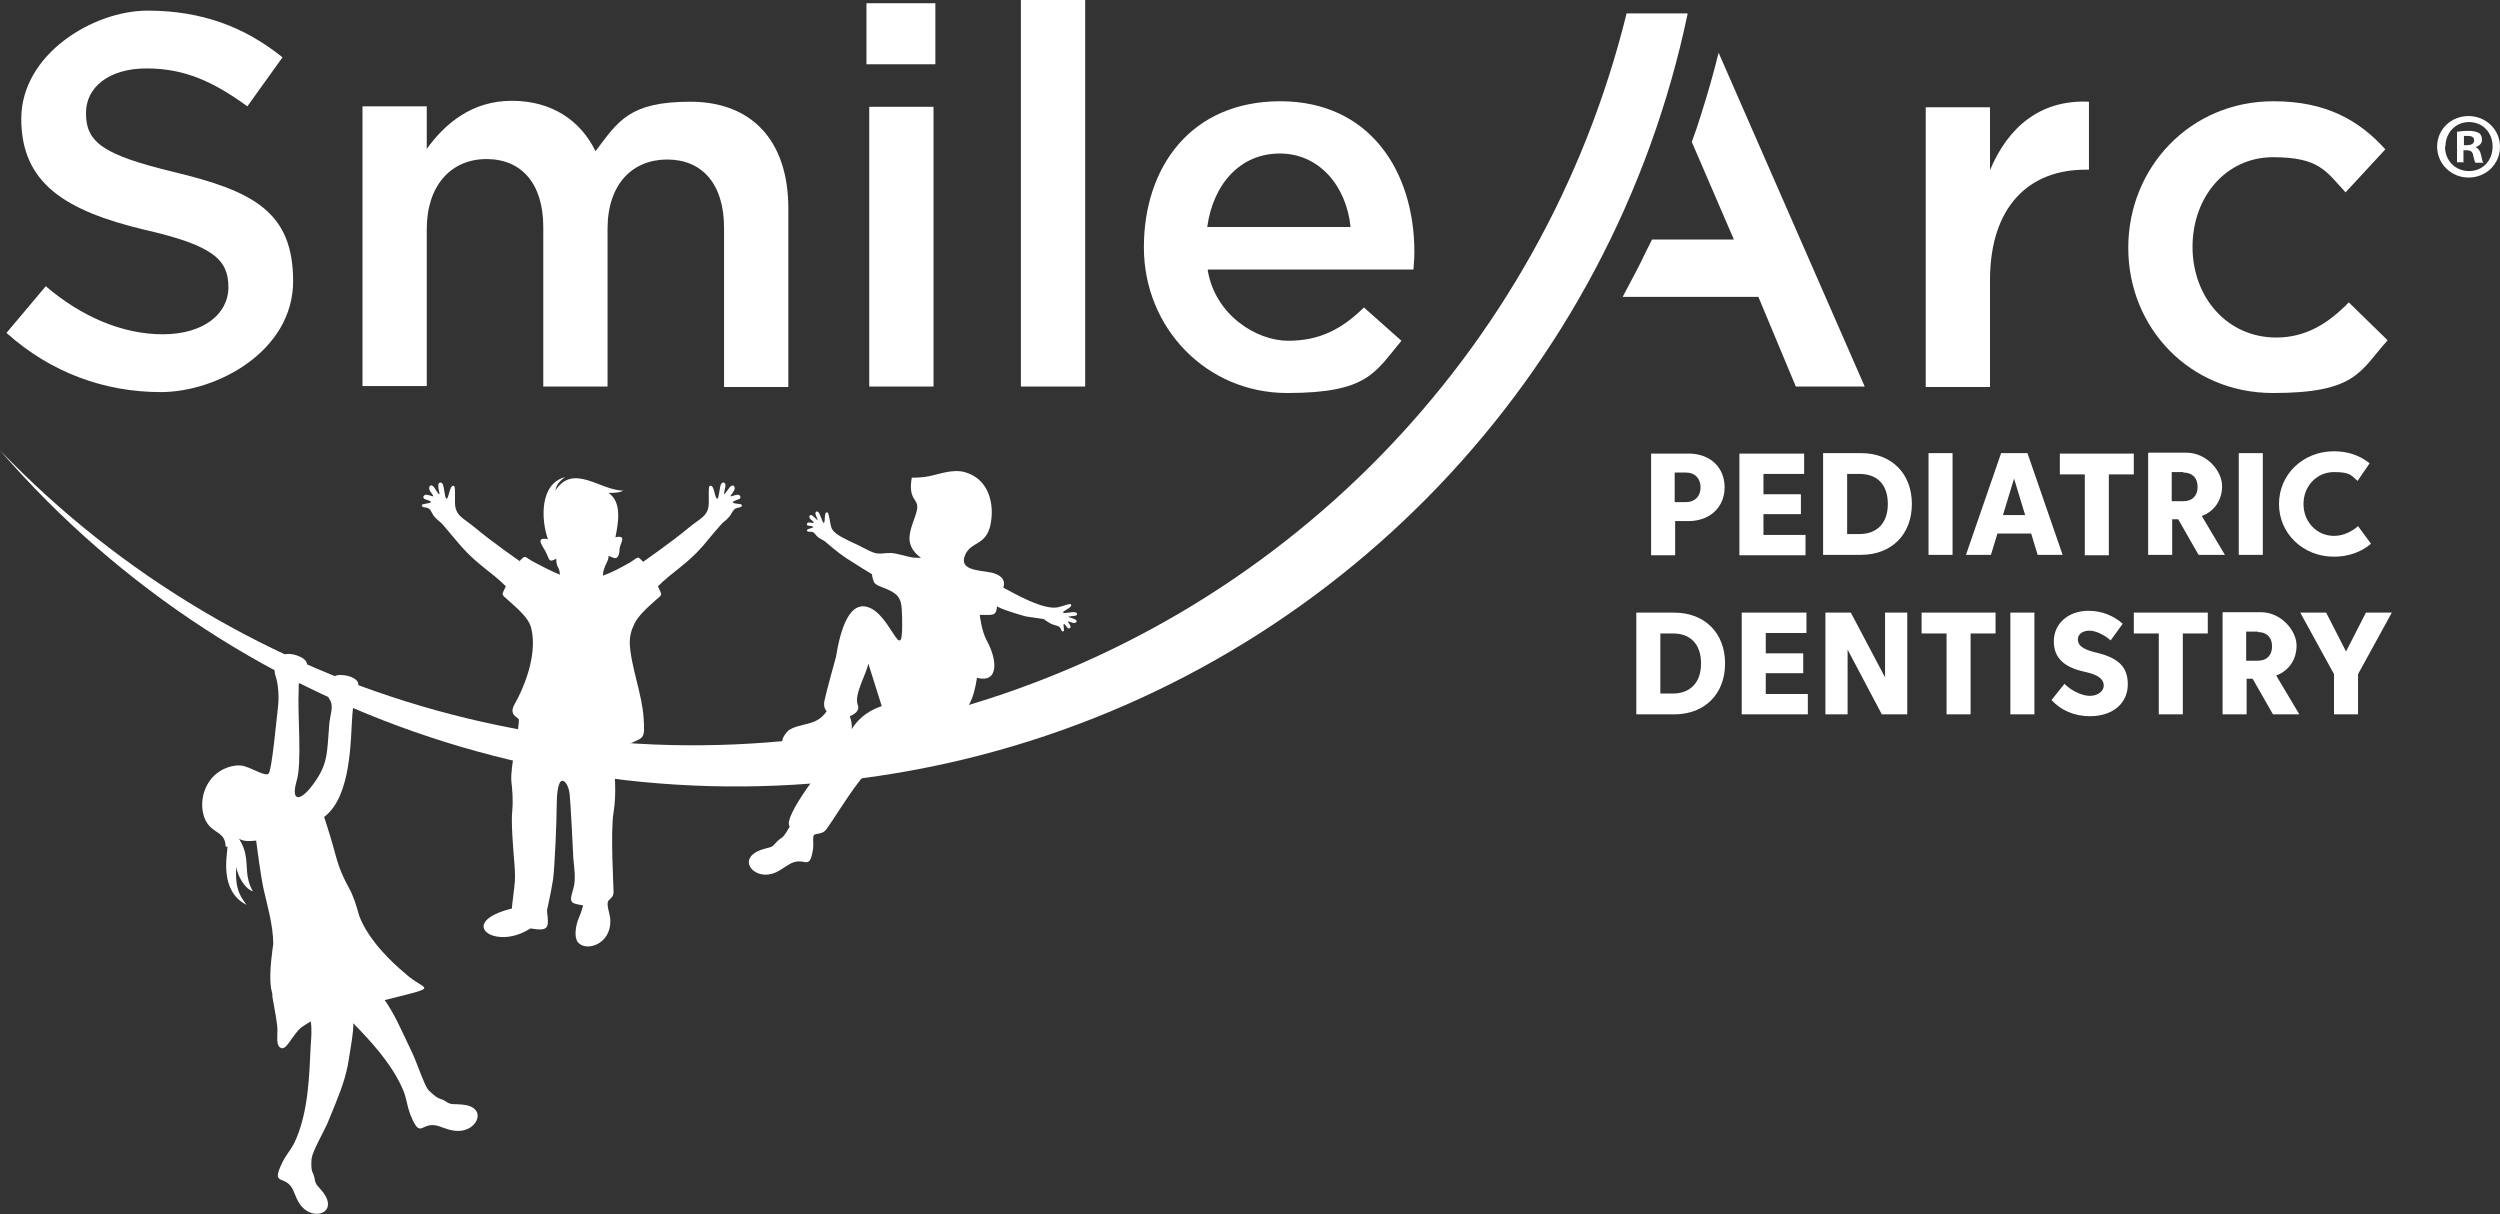
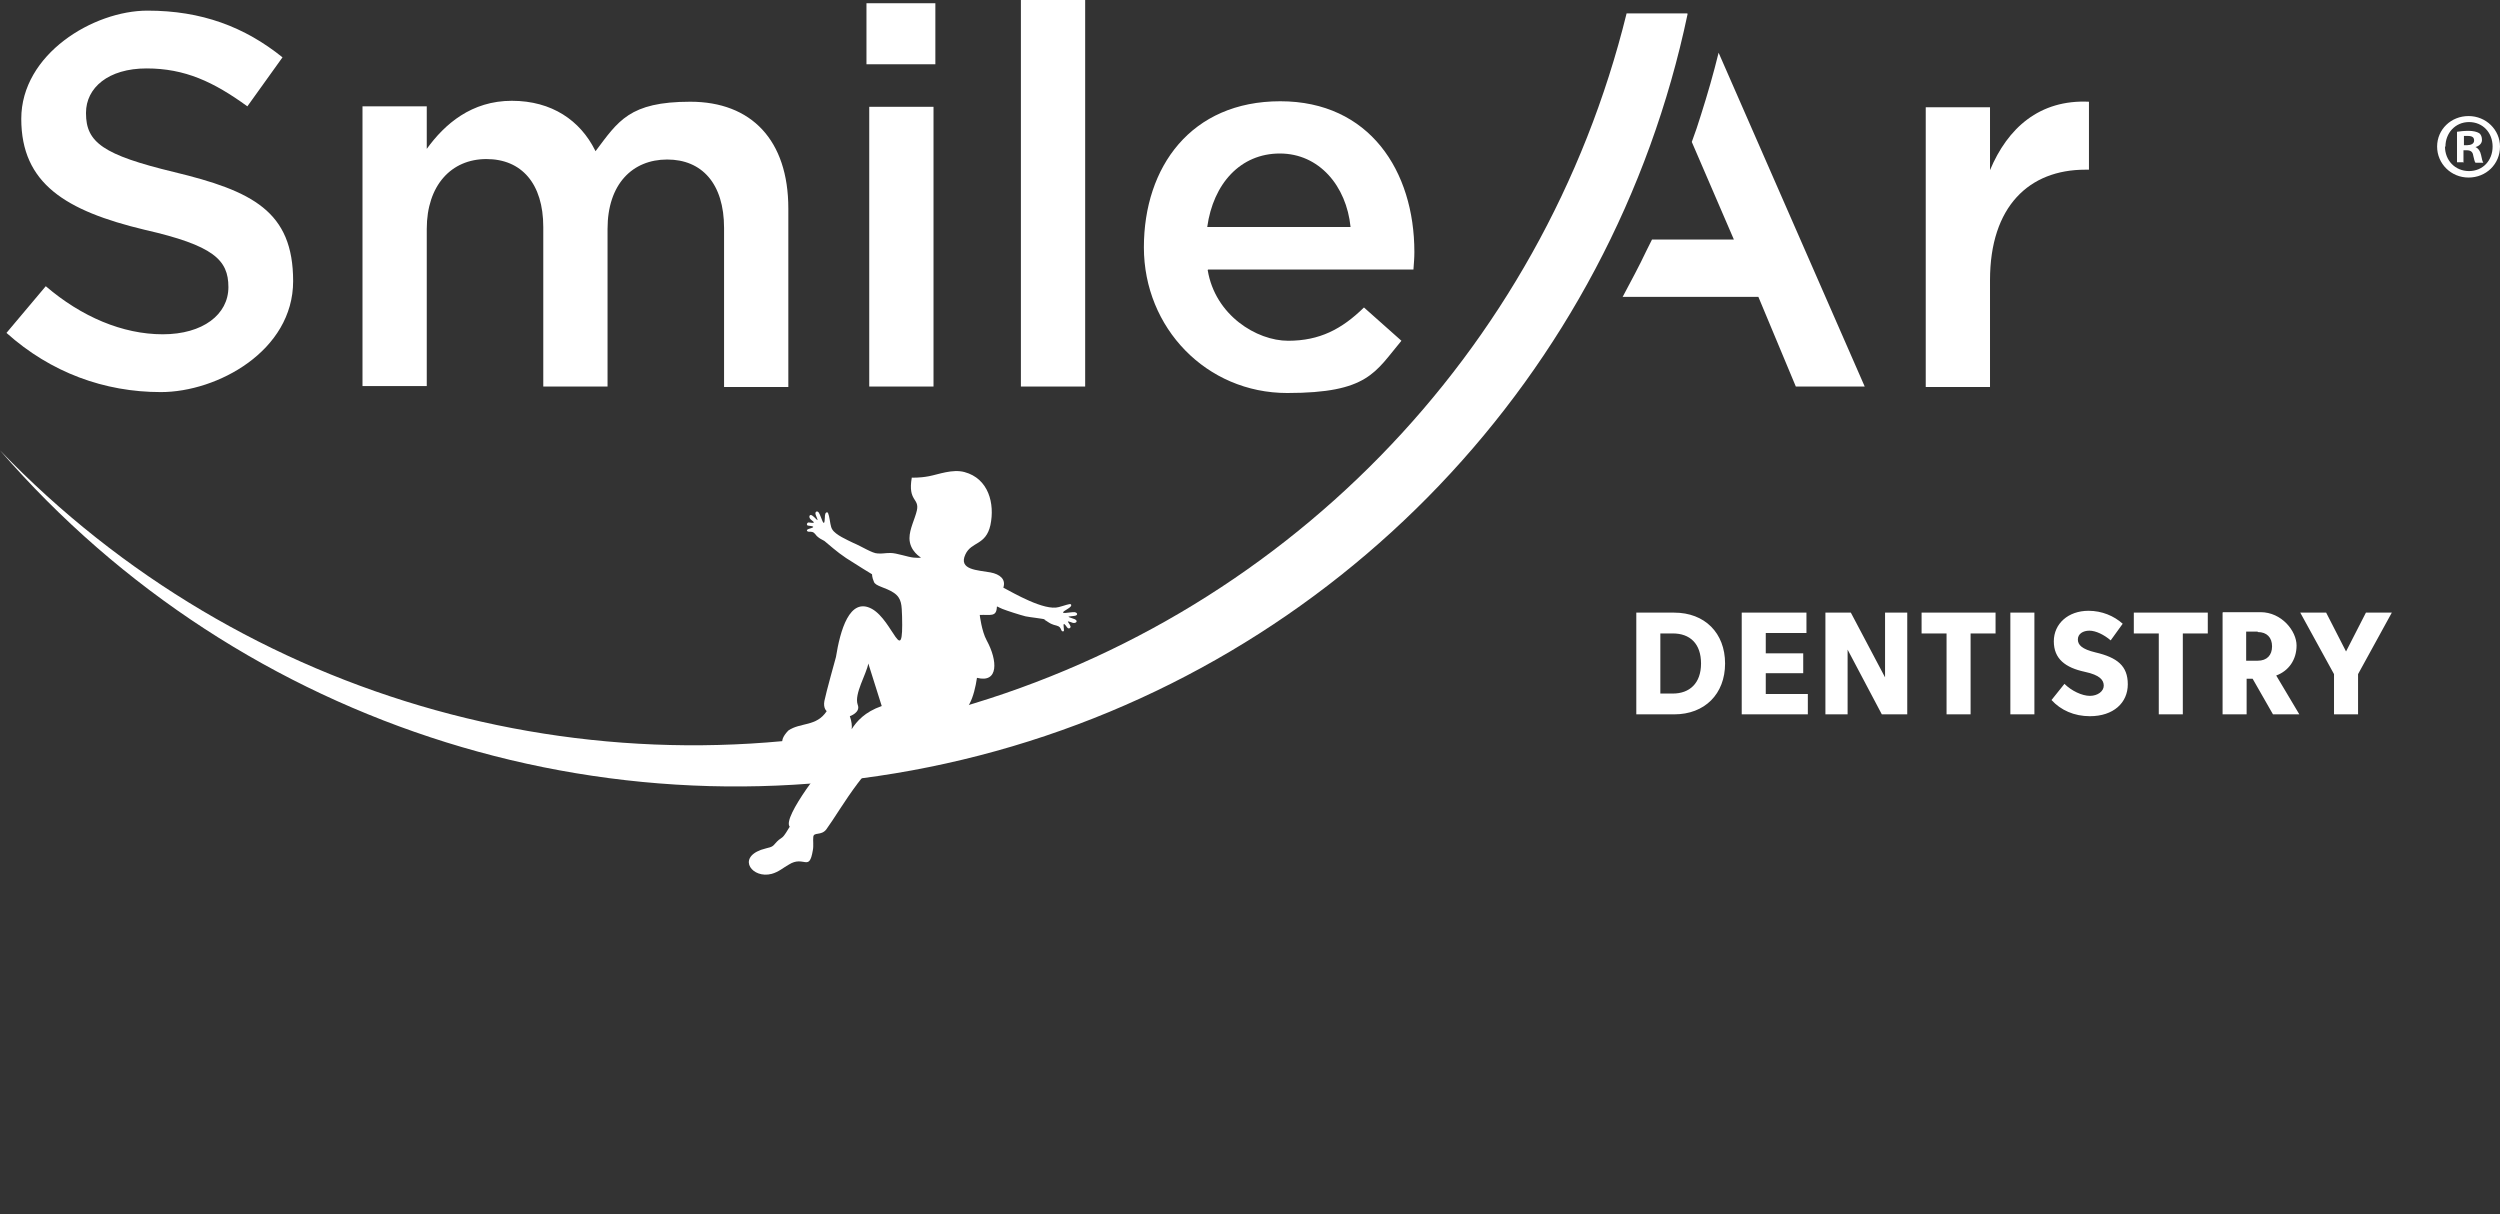
<svg xmlns="http://www.w3.org/2000/svg" id="Layer_1" data-name="Layer 1" viewBox="0 0 540.7 262.6">
  <rect x="0" y="0" width="540.7" height="262.6" fill="#333333" stroke="none" />
  <defs>
    <style>      .cls-1 {        fill-rule: evenodd;      }      .cls-1, .cls-2 {        fill: #fff;        stroke-width: 0px;      }    </style>
  </defs>
  <path class="cls-1" d="M430.4,60.6c0-16,8.5-23.9,20.6-23.9h.8v-14.7c-10.7-.5-17.6,5.7-21.4,14.8v-13.6h-13.9v60.5h13.9v-23Z" />
-   <path class="cls-1" d="M516.4,73.6l-8.4-8.2c-4.4,4.5-9.2,7.6-15.7,7.6-10.6,0-18.1-8.7-18.1-19.6s7.3-19.4,17.4-19.4,11.5,3.1,15.7,7.6l8.6-9.3c-5.6-6.2-12.7-10.4-24.2-10.4-18.1,0-31.4,14.4-31.4,31.7s13.3,31.4,31.3,31.4,18.8-4.7,24.7-11.3" />
  <path class="cls-1" d="M351,64.2h29.3l8.1,19.4h14.9l-31.6-72.2c-1.1,4.5-2.4,9-3.8,13.4-.6,2-1.3,4-2,5.9l9.1,21.1h-17.7c-.4.8-.8,1.6-1.2,2.4-1.6,3.4-3.4,6.7-5.2,10.1" />
  <path class="cls-1" d="M18.6,24.4c0-5.4,4.8-9.6,13.1-9.6s14.5,2.9,21.8,8.2l7.6-10.6C52.9,5.8,43.6,2.3,31.9,2.3S4.6,11.7,4.6,25.7s9.6,19.9,26.7,24c14.9,3.4,18.1,6.5,18.1,12.4s-5.5,10.2-14.2,10.2-17.6-3.8-25.3-10.4l-8.5,10.1c9.6,8.6,21.2,12.8,33.4,12.8s28.6-8.9,28.6-24-8.8-19.5-25.8-23.6c-15.3-3.7-19-6.4-19-12.7" />
  <path class="cls-1" d="M128.7,32.5c-3.2-6.4-9.3-10.7-18-10.7s-14.5,5-18.4,10.4v-9.2h-13.9v60.5h13.9v-34c0-9.4,5.3-15.1,12.9-15.1s12.3,5.3,12.3,14.7v34.5h13.9v-34.1c0-9.7,5.4-15,12.9-15s12.3,5.2,12.3,14.8v34.4h13.9v-38.6c0-14.8-8-23.1-21.2-23.1s-15.6,4.2-20.5,10.7" />
  <path class="cls-1" d="M201.9,83.6V23.1h-13.9v60.5h13.9ZM202.3,13.9V.7h-14.9v13.2h14.9Z" />
  <rect class="cls-2" x="220.8" width="13.9" height="83.6" />
  <path class="cls-1" d="M364.9,2.9h-13.1c-18.1,73.5-74.7,131.5-148,151.2-73.2,19.6-151.3-2.1-203.8-56.7,52.3,60.4,134.4,86,211.8,66,77.4-20,136.8-82.3,153.2-160.4" />
-   <path class="cls-1" d="M112.6,121.5s-6.2-4.3-9.9-7.4c-2.5-2.1-4.3-2.5-4.3-5.5,0-1.6.1-3.3-.2-3.5-.5-.2-.8.5-1,1.3-.9,3.7-1-.6-1.4-1.6-.3-.7-1.1-.6-1,.4,0,.8.4,1.7.2,1.7-.2,0-.7-.9-1.1-1.5-.8-1-1.4,0-.9.8.4.6.7.9.7,1.1,0,.2-.9-.3-1.5-.3-.6,0-1,.7-.2,1,2.4.7.6.8-.2,1-.5,0-.9.4-.2.7.9.1,1.3.2,1.7,1,.2.4.5.9.9,1.3.5.6,1,.8,1.6,1.5,1.8,2.1,3.6,4.3,3.9,4.6,3.6,4.1,6.5,5.5,9.7,8.7-.9,2-1.1,1.6.5,3,2.6,2.3,4.3,3.9,4.9,5.7,1.5,5.3-.9,12.2-3.6,17-1.2,2.2,1,2.7,1,3.1.2,1.9-1.9,10.2-1.6,13.4.2,1.7.4,4,.2,6.3-.3,2.3.2,8.4.4,10.8.2,2.4.3,3.9,0,6.1-.3,2.2-.5,4.3-.5,4.3-12.2,3-3.6,9.3,4,4.3,4.2.7,4-.2,3.6-3.9,0,0,.9-4,1.3-6.6.4-2.7.8-13.3.8-15.7,0-2.4.2-5,.9-5.6.8-.6,1.7,1,1.9,2.7.2,1.7.7,11.7.8,13.9.2,2.2.6,4.6,0,6.6-.6,2-.8,2.8.2,3.2,1,.3,1.9.4,1.9.4,0,0-.2,1.1-.9,2.7-.7,1.6-1.1,4.2-.2,5.3,1.7,2.1,7.2.5,7-4.8,0-1.2-1-3.5-.4-4.2.6-.7,1.1-.8,1.1-2s-.7-12.9,0-17.1c.7-4.2.2-8.9,0-10.2,0-.3,0-.6-.1-.8.6-2.1,2.1-3.2,3.5-3.8,3.2-1.5,3.4-1,3.1-5.6-.3-5.1-2.8-11.3-3-16.2,0-1.3.2-2.5.8-3.7.6-1.7,2.3-3.4,4.8-5.6,1.6-1.4,1.4-.9.5-3,3.2-3.2,6.1-4.6,9.7-8.7.3-.3,2.1-2.6,3.9-4.6.6-.7,1.1-.9,1.6-1.5.4-.4.7-.9.9-1.3.5-.8.8-.8,1.7-1,.7-.3.3-.7-.2-.7-.8-.1-2.6-.2-.2-1,.8-.2.4-1.1-.2-1-.5,0-1.5.5-1.5.3,0-.2.3-.4.7-1.1.5-.7,0-1.8-.9-.8-.4.5-1,1.4-1.1,1.5-.2,0,0-.9.2-1.7.1-1-.7-1.1-1-.4-.4,1-.5,5.3-1.4,1.6-.2-.8-.4-1.5-1-1.3-.3.1-.2,1.9-.2,3.5,0,3.1-1.8,3.4-4.3,5.5-3.7,3.1-9.9,7.4-9.9,7.4-1.3-1.3-.9-1.1-2.6,0-2.4,1.4-4.4,2.4-6.1,3,0-.9.3-1.8.9-3,.4-.7.3-1.3.3-1.3,0,0,.6.3,1.3.5.8.2,1.1-1,1.1-2s1.8-3.1-.9-2.5c.6-3,1.5-7.6-1.5-9.6,1,0,2.4,0,3.2-.5-5,0-10.8-6-14.7,0,.2-.5.1-1.5,2.1-2.9-5.5,1.4-5.2,9.2-3.7,13.4-2.9-.5-1.1,1.5-.5,2.7.5.9.6,1.7,1,1.9.5.2,1.3-.4,1.3-.4,0,2.1.7,1.6.8,3.5-1.7-.7-3.7-1.7-6.1-3-1.7-1-1.3-1.3-2.6,0" />
  <path class="cls-1" d="M183.8,154.9s2.4-.8,1.7-2.5c-.8-2.3,1.9-6.6,2.3-8.9l2.9,9.2c-3.7,1.3-5.4,3.3-6.5,5,.1-.7,0-1.7-.4-2.8M225.8,134c.6.3.9.6,1.5.9.4.2.8.3,1.2.4.7.2.8.4,1.1,1.1.4.4.6,0,.5-.3,0-.6-.4-2,.7-.4.4.5.9,0,.7-.3-.1-.4-.7-1-.5-1,.2,0,.4.1,1,.3.7.2,1.3-.4.4-.8-.5-.2-1.3-.4-1.3-.5,0-.1.7-.1,1.3-.2.8-.1.7-.7,0-.8-.8-.1-4.1.8-1.5-.7.5-.3,1-.7.7-1-.2-.2-1.4.3-2.6.6-3.1.9-9.9-3.1-12-4.2.6-1.8-.7-2.9-2.8-3.3-2.7-.5-7-.5-5.4-3.9,1.3-2.8,4.4-1.9,5.4-6.3,1-4.7-.4-10.1-5.6-11.5-2.6-.7-5.6.5-7.7.9-2.1.4-3.7.3-3.7.3-.9,5.2,1.7,4.4,1.1,7.1-.4,1.8-1.6,4-1.6,6,0,2.8,2.5,4.2,2.5,4.2,0,0-.4.1-1.6,0-1.2-.1-3.7-1-5-1-1.3,0-1.8.2-2.8.1-1.1,0-3.4-1.5-5.3-2.3-1.2-.6-3.8-1.7-4.5-2.9-.2-.3-.3-.7-.4-1.2-.2-1.2-.4-2.5-.7-2.5-.4,0-.5.5-.5,1.1-.1,2.9-.8-.3-1.3-1-.3-.5-.9-.3-.7.4.2.5.5,1.2.4,1.2-.1,0-.6-.6-1-.9-.7-.6-1,.2-.5.7.4.4.7.5.7.7,0,.2-.7,0-1.1,0-.4,0-.6.7,0,.7,1.9.2.6.5,0,.7-.4.1-.6.5,0,.6.7,0,1,0,1.4.5.2.3.5.6.8.8.4.3.7.4,1.2.7,1,.8,2.6,2.3,4.7,3.7,2.3,1.5,5.6,3.5,5.6,3.5,0,0,0,.7.4,1.6.3,1,2.5,1.2,4.3,2.4,1.8,1.2,1.7,2.8,1.8,5.1.3,11.4-1.9,1-6.5-1.6-4.9-2.7-6.9,4.8-7.8,10.4,0,0-2.2,7.9-2.5,9.5-.3,1.6.5,2.2.5,2.2-2.2,3.4-5.7,2.4-8.3,4.2-5.1,5.3,5.9,5.3,10.7,3.9-2.5,2.8-12.1,14.9-10.4,16.9-.5.8-1.1,1.9-1.6,2.3-.7.5-.8.5-1.6,1.4-.7.9-1.2.7-3,1.3-5.2,1.9-1.8,6.3,2.3,5.2,1.5-.4,2.6-1.4,3.7-2,3.3-2.1,4.4,1.7,5.2-3.1.2-1,0-2.1.1-2.9.1-1.1,1.7-.2,2.8-1.6,3.1-4.2,9.9-16.8,15.8-17.3,6.8-.9,12.9-5.2,15.2-9.9.8-1.5,1.3-3.6,1.6-5.6,4.7,1.2,4.5-3.7,2.1-8.1-1.1-2-1.5-5.5-1.5-5.5,2.3-.1,3.6.5,3.7-1.7,0-.3.2,0,1.2.4,1,.4,3.8,1.3,5,1.6.9.2,3.9.5,4.3.7Z" />
-   <path class="cls-1" d="M49.2,183.1c0,1.7-1.9,9.5,4.1,12.6-.8-1.3-2.6-2.8-2.2-8.2.2,1.5,1.5,4.5,3.6,5.3-1.7-3-1.1-5.3-1.6-7.9-.2-1.1-.6-2.2-1.4-3.5,1.1.7,2.5.5,3.7.4,0,0,1,8,1.7,10.9.6,2.7,2,7.4,2,11.5,0,0-1,6.1-.5,9.3h0s0,0,0,0c0,.2,0,.4.1.5,0,.2.1.6.2.9,0,0,0,.2,0,.3h0s0,.3,0,.3c.4,2.3,1.1,5.8,1.1,7.2,0,2.1-.3,3.6.9,4,1.2.3,2.4-3,4.3-4.5.6-.4,1.3-.9,2-1.3.3,1.6.1,3.8,0,5.2-.3,6.5-.5,13.9-3.1,20.1-1,2.5-2.3,3.4-3.4,6-1.9,4.3,1.1,1.8,2.7,5.2.5,1.1.9,2.5,1.9,3.6,2.8,3.1,7.8,1.2,4.6-3.1-1.2-1.5-1.6-1.6-1.8-2.7-.2-1.1-.3-1.1-.6-1.9-.2-.6-.2-1.8-.1-2.8h0c.3-1.7,2.5-5.5,3.4-7.5,2.6-6.3,3.6-8.7,4.4-12.5.3-1.8,1.4-7.9,1.2-9.2,4,4.1,8.1,8.6,10.5,13.8,1.2,2.5,1,4.2,2.2,6.8,2,4.5,2.1.4,5.9,1.7,1.2.4,2.5,1,4.1,1,4.3,0,6.4-5.2.9-5.7-2-.2-2.3.1-3.3-.5-.9-.6-1.1-.6-1.9-.9-.6-.3-1.5-1.1-2.2-1.8h0c-1-1.4-2.4-5.8-3.4-7.9-2.8-5.9-3.9-8.5-6-11.5,12-3,9-2,5.2-5.1-.2-.2-.5-.4-.8-.7-2.7-2.2-7.9-7.1-9.9-12.4-.6-2.2-1.3-4.4-2.2-6-2.1-3.8-2.6-6-3.4-8.9-.8-2.9-2-6.5-2-6.5,6-4.5,5.7-17.1,6.1-22l.2-2.2s1.2-3.1,1.1-4.6c-.2-1.6-4-2.4-5.2-1.6-1.1.8-2,3.6-1,5,1,1.5,0,3.5-.1,5.5-.5,6.1-.2,8.5-3.6,13-2.6,3.5-4.7,3.7-3.5-.7,1.3-3.9.2-14.5.5-20v-1.1c0,0,0,0,0,0,0,0,1.9-2.7,1.8-4.3,0-1.6-3.7-2.7-4.9-2.1-.8.5-1.6,1.9-1.9,3.2h-.2c0,.4,0,.9.2,1.4.6,1.8.8,4.5.5,6.9-.3,2.5-1.3,13.5-2,14.2-.7.7-3-.9-5.3-1.6-1.4-.4-3.6,0-5.4,1.2-2.9,1.9-4.3,5.8-3.4,9.3,1.2,4.4,4.7,3.1,4.8,6.9" />
-   <path class="cls-1" d="M504.8,120.4c3.1,0,5.9-1,8-2.8l-2.8-3.8c-1.4,1.2-3.2,2.1-5.2,2.1-3.7,0-6.6-3-6.6-6.9s2.9-6.9,6.6-6.9,3.7.8,5.1,1.9l2.6-3.8c-2.1-1.7-4.7-2.6-7.7-2.6-6.7,0-11.9,5-11.9,11.4s5.2,11.4,11.9,11.4M484.2,98v22h5.2v-22h-5.2ZM472.2,102.2c2,0,3.1,1.2,3.1,3.1s-1.1,3.1-3.1,3.1h-2.5v-6.3h2.5ZM464.6,98v22h5.2v-7.7h1.3l4.4,7.7h5.7l-5-8.4c2.7-1,4.4-3.4,4.4-6.5s-3.2-7.2-7.8-7.2h-8.1ZM450.9,120.1h5.2v-17.5h5.4v-4.5h-16v4.5h5.4v17.5ZM438.1,111.4h-4.9l2.4-7.9,2.4,7.9ZM432.8,98l-7.6,22h5.4l1.4-4.6h7.3l1.4,4.6h5.4l-7.6-22h-5.7ZM417.1,98v22h5.2v-22h-5.2ZM399.5,115.5v-13h2.7c3.7,0,6.1,2.2,6.1,6.5s-2.5,6.5-6.1,6.5h-2.7ZM394.3,98v22h8.2c6.6,0,11-4.4,11-11s-4.4-11-11-11h-8.2ZM376.2,120.1h14.3v-4.4h-9.1v-4.5h8.1v-4.3h-8.1v-4.4h8.8v-4.4h-14v22ZM367.8,105.4c0,1.9-1.2,3.2-3.2,3.2h-2.4v-6.4h2.4c2,0,3.2,1.3,3.2,3.2ZM365.2,112.7c4.6,0,7.8-3,7.8-7.3s-3.1-7.3-7.8-7.3h-8.1v22h5.2v-7.4h2.9Z" />
  <path class="cls-1" d="M503.1,132.5h-5.6l7.3,13.3v8.7h5.2v-8.7l7.3-13.3h-5.6l-4.3,8.4-4.3-8.4ZM488.3,136.7c2,0,3.1,1.2,3.1,3.1s-1.1,3.1-3.1,3.1h-2.5v-6.3h2.5ZM480.7,132.5v22h5.2v-7.7h1.3l4.4,7.7h5.7l-5-8.4c2.7-1,4.4-3.4,4.4-6.5s-3.2-7.2-7.8-7.2h-8.1ZM466.9,154.5h5.2v-17.5h5.4v-4.5h-16v4.5h5.4v17.5ZM443.7,151.4c2,2.2,4.9,3.5,8.3,3.5,5.1,0,8.2-2.9,8.2-6.9s-2.3-5.8-7-6.9c-2.9-.7-3.8-1.6-3.8-2.8s1.1-1.9,2.5-1.9,3.2.9,4.6,2.1l2.6-3.6c-1.9-1.7-4.5-2.8-7.4-2.8-4.4,0-7.5,2.8-7.5,6.6s2.5,5.7,6.7,6.6c3.3.7,4.1,1.8,4.1,3s-1.3,2.2-3,2.2-4-1.1-5.5-2.6l-2.8,3.5ZM434.8,132.5v22h5.2v-22h-5.2ZM421,154.5h5.2v-17.5h5.4v-4.5h-16v4.5h5.4v17.5ZM394.8,154.5h4.8v-14l7.4,14h5.5v-22h-4.8v14l-7.4-14h-5.5v22ZM376.7,154.5h14.3v-4.4h-9.1v-4.5h8.1v-4.3h-8.1v-4.4h8.8v-4.4h-14v22ZM359.1,150v-13h2.7c3.7,0,6.1,2.2,6.1,6.5s-2.5,6.5-6.1,6.5h-2.7ZM353.9,132.5v22h8.2c6.6,0,11-4.4,11-11s-4.4-11-11-11h-8.2Z" />
  <path class="cls-1" d="M261.1,49.1c1.3-9.4,7.2-15.9,15.7-15.9s14.4,7,15.3,15.9h-31ZM261.3,58.3h44.4c.1-1.4.2-2.5.2-3.8,0-17.5-9.7-32.6-29-32.6s-29.5,14.2-29.5,31.6,13.5,31.5,31,31.5,19-4.5,24.7-11.3l-8.1-7.2c-4.8,4.7-9.6,7.2-16.4,7.2s-15.8-5.5-17.4-15.3Z" />
  <path class="cls-2" d="M540.7,31.7c0,3.8-3,6.7-6.8,6.7s-6.8-3-6.8-6.7,3-6.6,6.8-6.6,6.8,3,6.8,6.6ZM528.8,31.7c0,3,2.2,5.3,5.2,5.3s5.1-2.3,5.1-5.3-2.1-5.3-5.1-5.3-5.1,2.4-5.1,5.3ZM532.9,35.1h-1.5v-6.6c.6-.1,1.5-.2,2.5-.2s1.8.2,2.3.5c.4.3.6.8.6,1.5s-.6,1.3-1.4,1.5h0c.6.3,1,.8,1.2,1.7.2,1,.3,1.4.5,1.7h-1.7c-.2-.2-.3-.8-.5-1.6-.1-.7-.5-1.1-1.4-1.1h-.7v2.7ZM532.9,31.4h.7c.8,0,1.5-.3,1.5-1s-.4-1-1.4-1-.7,0-.8,0v1.9Z" />
</svg>